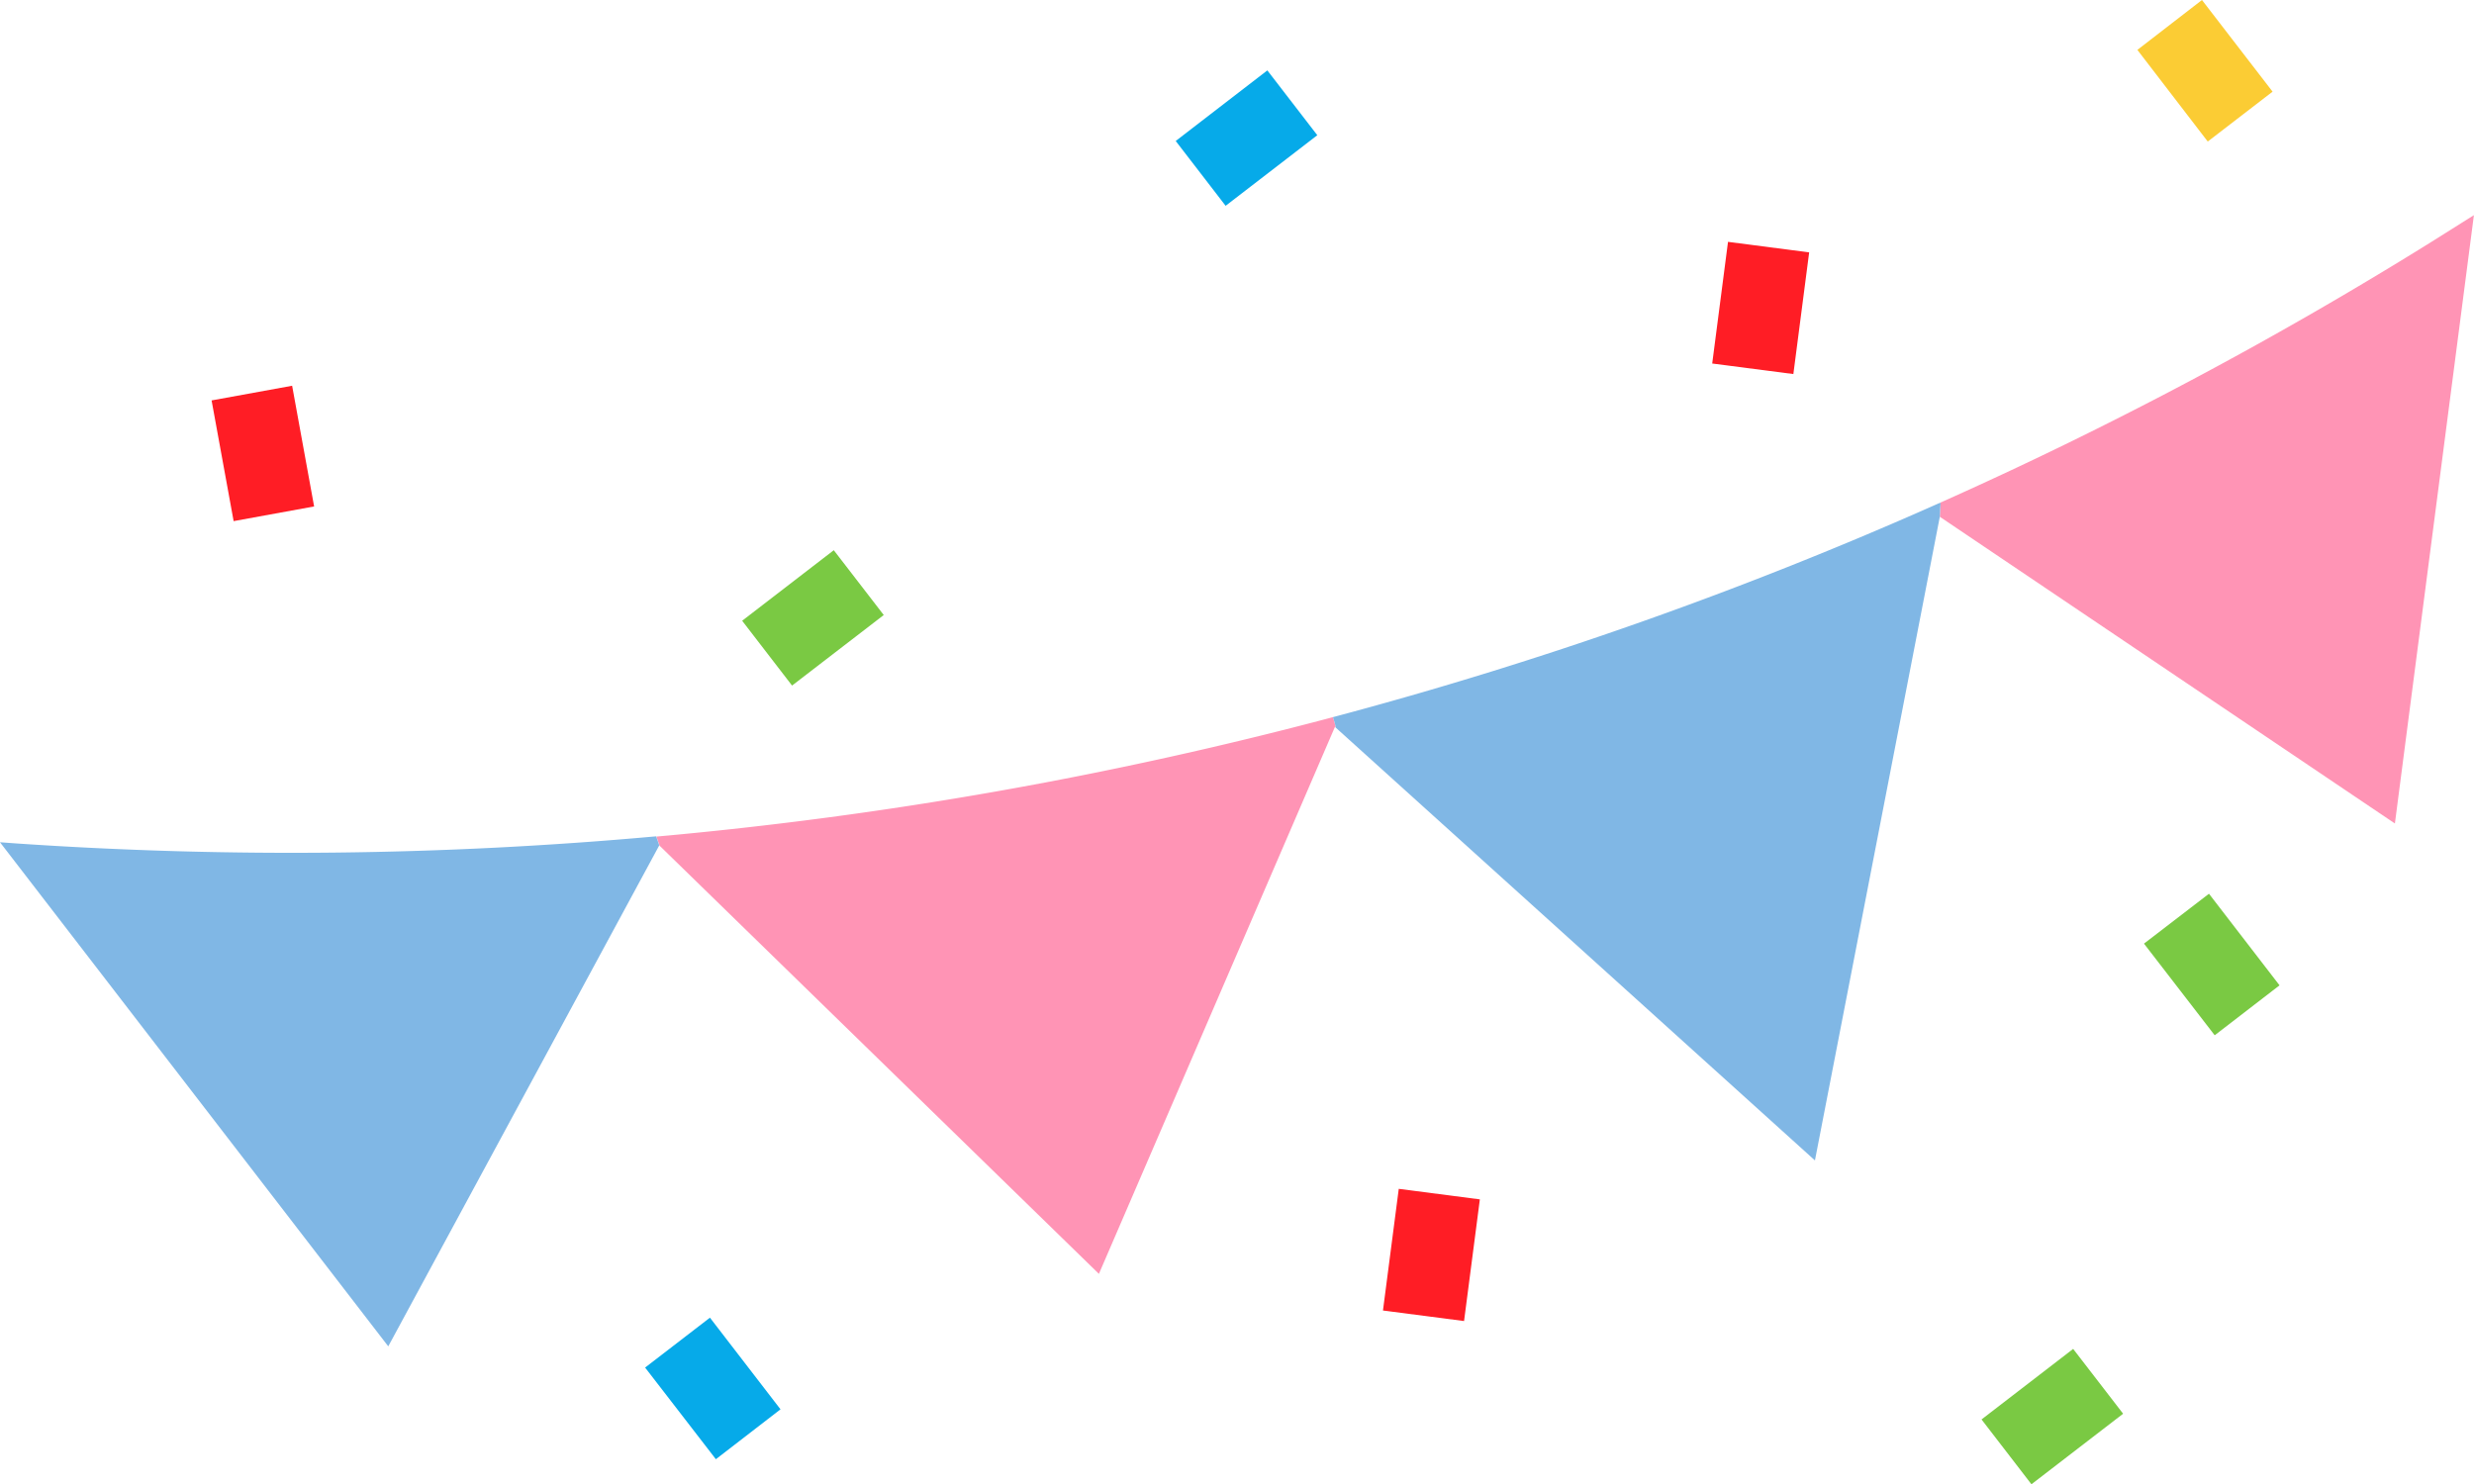
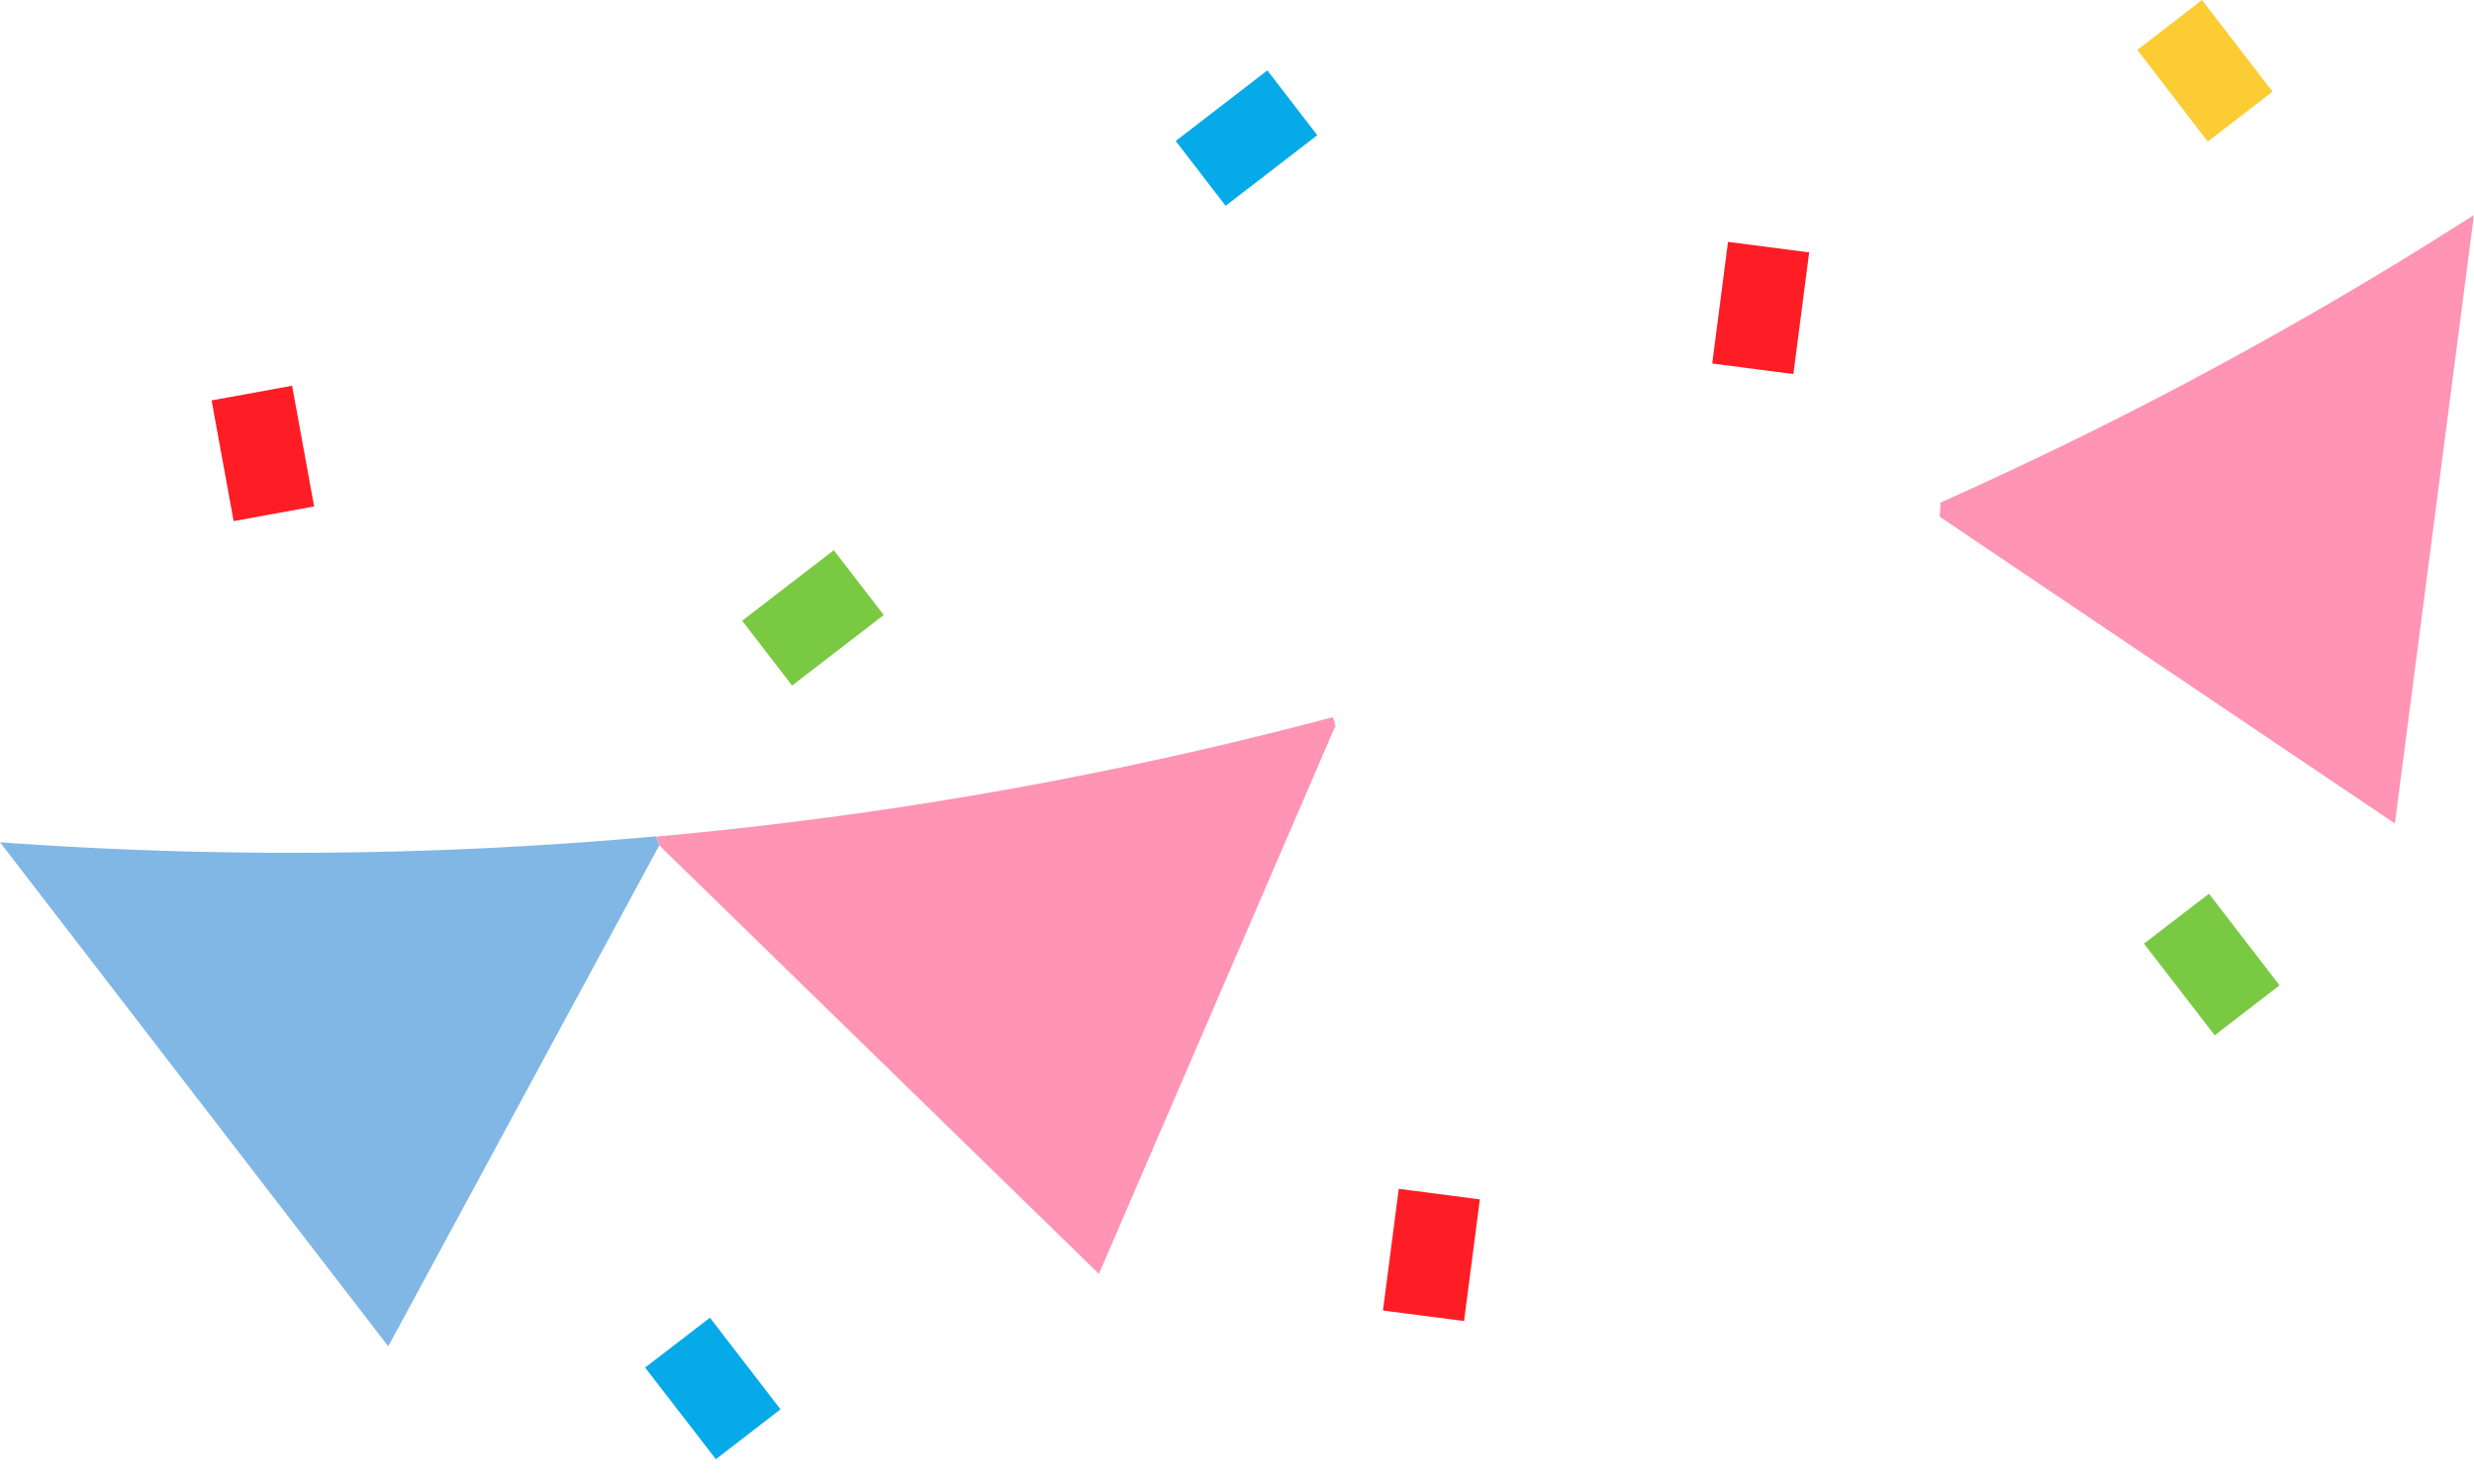
<svg xmlns="http://www.w3.org/2000/svg" id="Capa_1" data-name="Capa 1" viewBox="0 0 483.83 290.35">
  <title>flag</title>
  <path d="M418,9.76,430.63,0l13.81,17.93-12.68,9.76Z" style="fill:#fbcc34" />
  <path d="M337.94,47.31l15.87,2.06-3.09,23.8-15.87-2.06Z" style="fill:#ff1d25" />
  <path d="M229.93,27.58l17.92-13.81,9.77,12.68L239.69,40.26Z" style="fill:#06aae9" />
  <path d="M145.14,121.43l17.92-13.8,9.77,12.68-17.93,13.8Z" style="fill:#7ac943" />
  <path d="M419.29,184.59,432,174.83l13.8,17.92-12.68,9.77Z" style="fill:#7ac943" />
  <path d="M273.55,232.56l15.86,2.06-3.09,23.8-15.86-2.06Z" style="fill:#ff1d25" />
-   <path d="M41.38,78.33l15.75-2.87,4.3,23.61-15.74,2.87Z" style="fill:#ff1d25" />
-   <path d="M387.52,277.67l17.92-13.8,9.77,12.68-17.93,13.8Z" style="fill:#7ac943" />
+   <path d="M41.38,78.33l15.75-2.87,4.3,23.61-15.74,2.87" style="fill:#ff1d25" />
  <path d="M126.16,267.52l12.68-9.76,13.8,17.93L140,285.45Z" style="fill:#06aae9" />
  <path d="M475.05,47.6a791,791,0,0,1-95.81,50.82c.25-.12.28,0,.27.16-.08,1-.15,2.51-.15,2.51l89,60,15.45-119Q479.43,44.85,475.05,47.6Z" style="fill:#ff94b5" />
  <path d="M260.67,140.29a790,790,0,0,1-132.3,23.36c.21.59.41,1.17.61,1.77v0l85.93,83.77,46.16-107,.16.15A14.75,14.75,0,0,0,260.67,140.29Z" style="fill:#ff94b5" />
  <path d="M3.29,165,0,164.76l75.93,98.61,53-98c-.2-.6-.4-1.18-.61-1.77A789.74,789.74,0,0,1,3.29,165Z" style="fill:#80b7e5" />
-   <path d="M379.24,98.42a790.24,790.24,0,0,1-118.57,41.87,14.75,14.75,0,0,1,.57,2.06L354.94,227l24.42-125.91s.07-1.52.15-2.51C379.52,98.42,379.49,98.3,379.24,98.42Z" style="fill:#80b7e5" />
</svg>